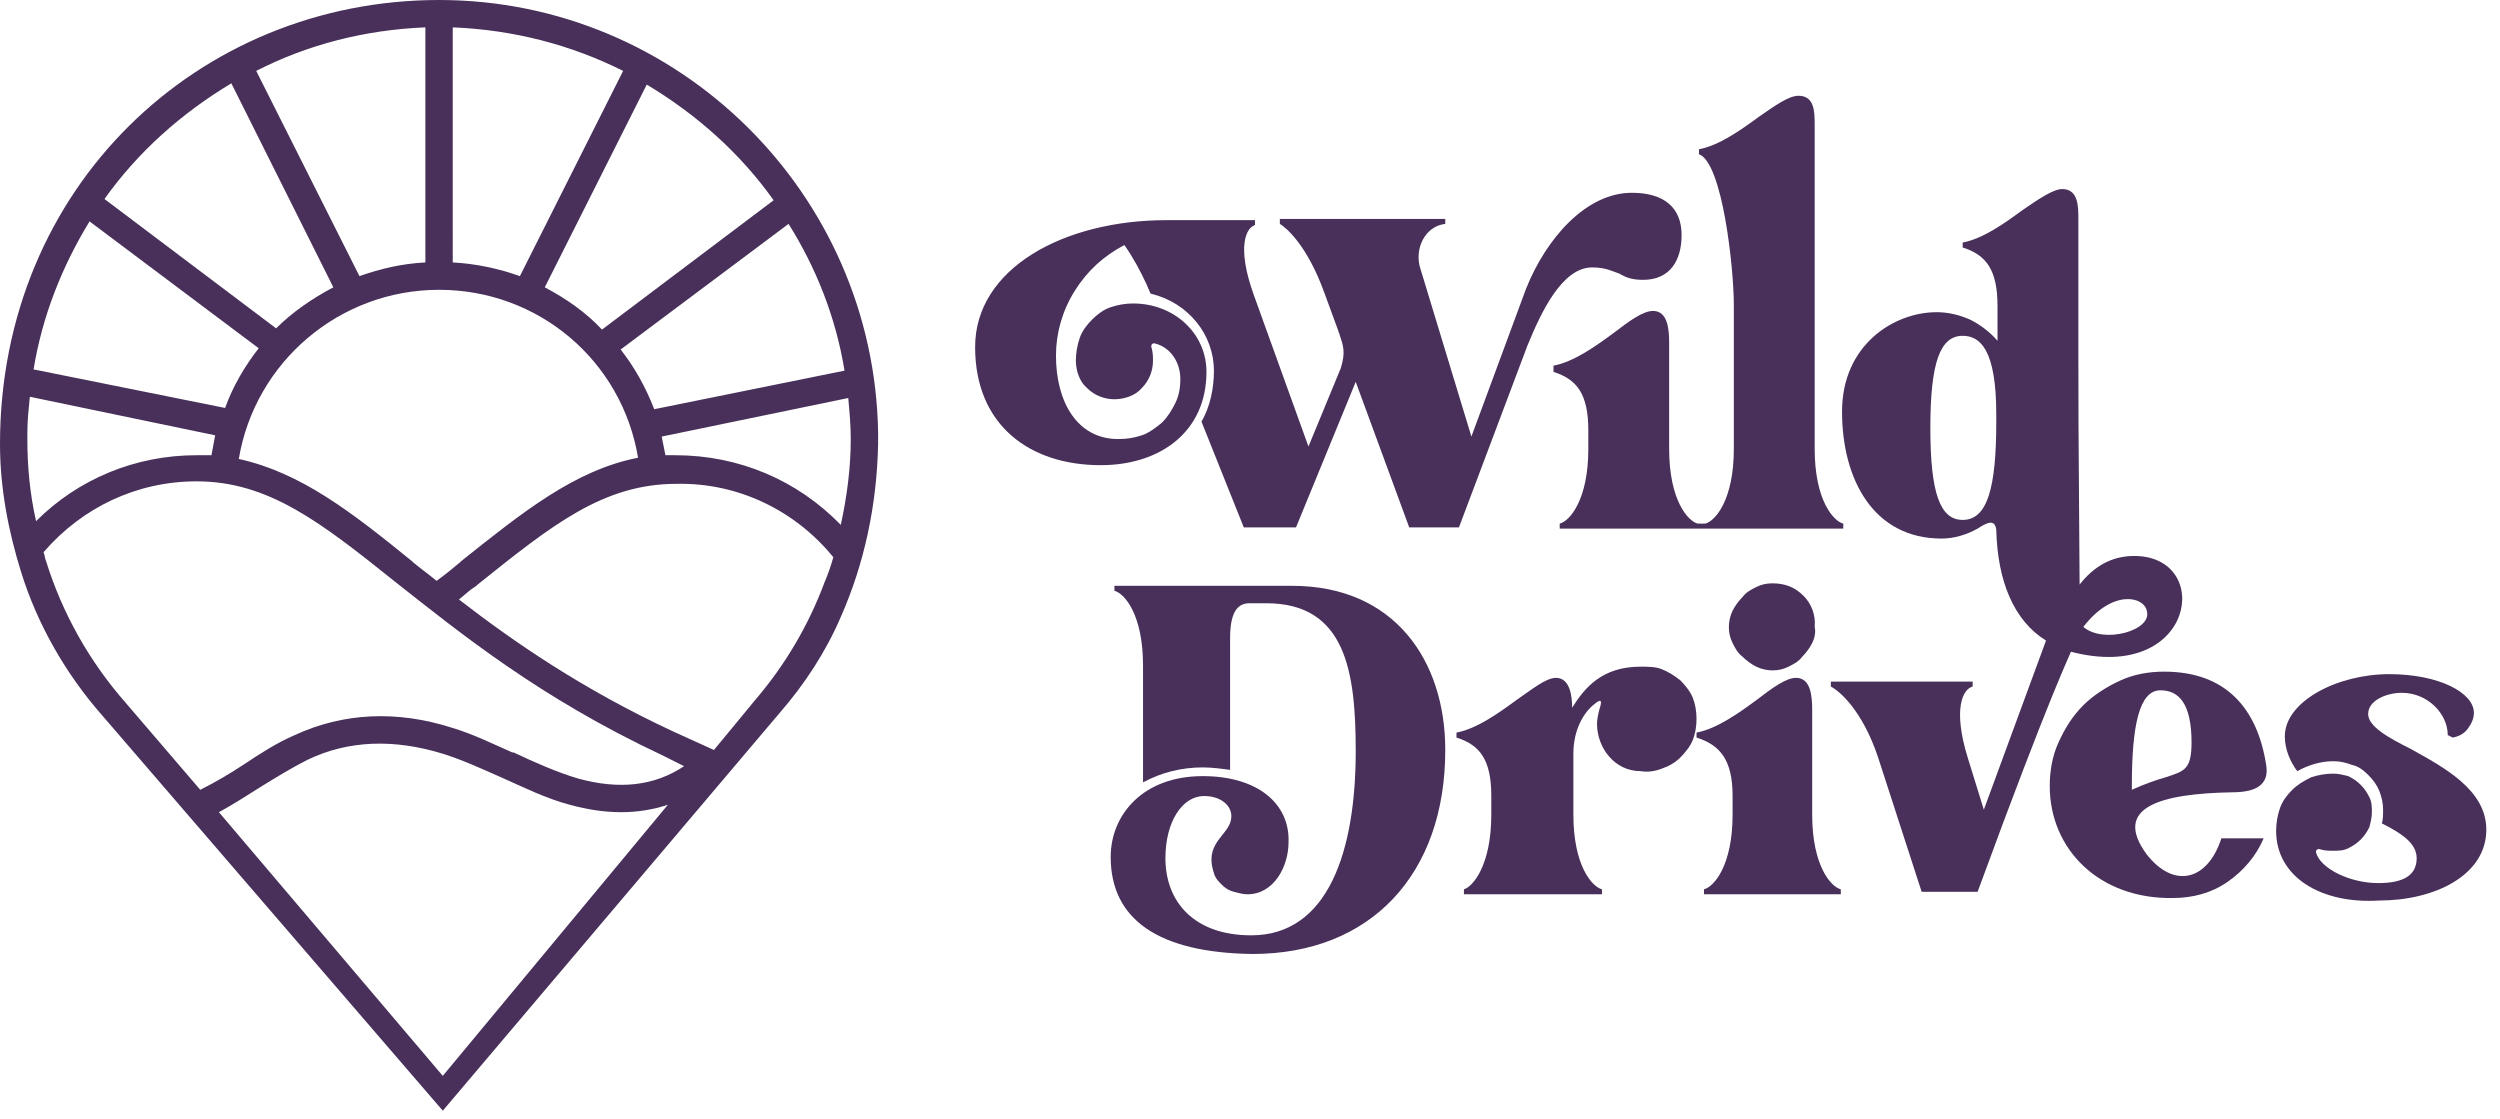
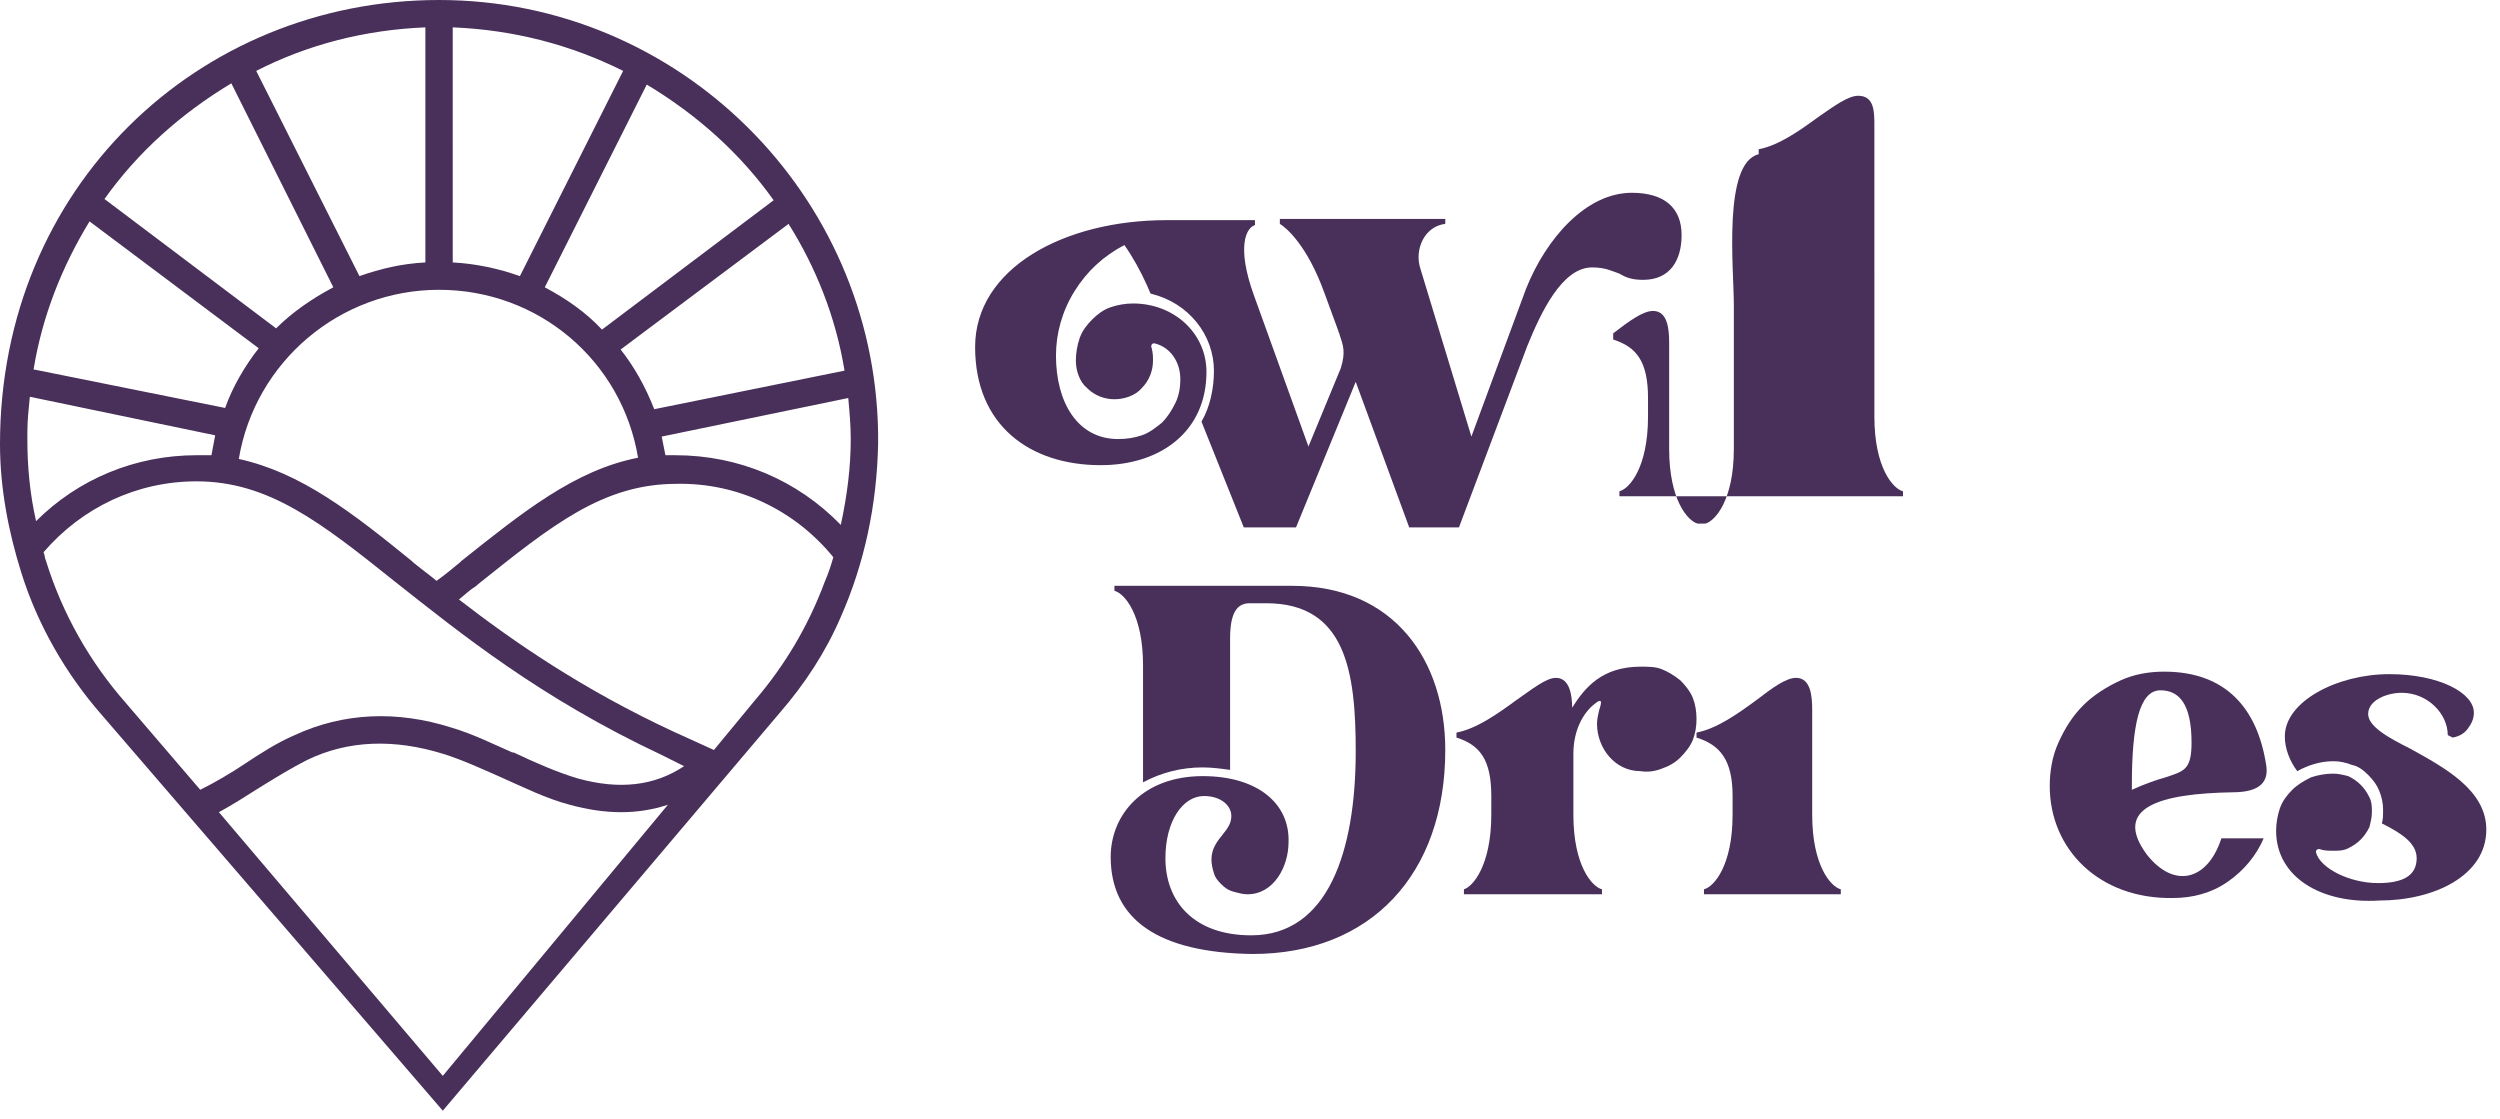
<svg xmlns="http://www.w3.org/2000/svg" version="1.1" id="Layer_1" x="0px" y="0px" viewBox="0 0 201 90" style="enable-background:new 0 0 201 90;" xml:space="preserve">
  <style type="text/css">
	.st0{fill-rule:evenodd;clip-rule:evenodd;fill:#48305A;}
	.st1{fill:#48305A;}
</style>
  <path class="st0" d="M70.6,35.7L70.6,35.7l0-0.9h0C70.3,15.6,54.6,0,35.3,0C16,0,0,15,0,35.7h0c0,3.6,0.7,7.1,1.7,10.3  c1.3,4.2,3.6,8.2,6.5,11.5l27.4,31.8l27.1-32c2-2.3,3.7-4.9,4.9-7.7C69.5,45.3,70.5,40.6,70.6,35.7L70.6,35.7z M68.4,35.3  c0-1.1-0.1-2.2-0.2-3.3l-15,3.1c0.1,0.5,0.2,1,0.3,1.5c0.3,0,0.6,0,0.8,0c5.1,0,9.8,2,13.3,5.6C68.1,39.9,68.4,37.6,68.4,35.3  L68.4,35.3z M67.9,29.8c-0.7-4.3-2.3-8.3-4.5-11.8L49.9,28.1c1.1,1.4,2,3,2.7,4.8L67.9,29.8L67.9,29.8z M48.4,26.5  c-1.3-1.4-2.9-2.5-4.6-3.4L52,6.8c4,2.4,7.5,5.5,10.2,9.3L48.4,26.5L48.4,26.5z M41.8,22.2c-1.7-0.6-3.5-1-5.4-1.1V2.2  c4.9,0.2,9.5,1.4,13.7,3.5L41.8,22.2L41.8,22.2z M20.6,5.7l8.3,16.5c1.7-0.6,3.4-1,5.3-1.1V2.2C29.3,2.4,24.7,3.6,20.6,5.7L20.6,5.7  z M8.4,16c2.7-3.8,6.2-6.9,10.2-9.3l8.2,16.4c-1.7,0.9-3.3,2-4.6,3.3L8.4,16L8.4,16z M2.7,29.7c0.7-4.3,2.3-8.3,4.5-11.9l13.6,10.2  c-1.1,1.4-2.1,3.1-2.7,4.8L2.7,29.7L2.7,29.7z M2.4,31.9c-0.1,1-0.2,1.9-0.2,2.9v0.5c0,2.2,0.2,4.4,0.7,6.6c3.4-3.4,8-5.3,12.9-5.3  c0.4,0,0.8,0,1.2,0c0.1-0.5,0.2-1.1,0.3-1.6L2.4,31.9L2.4,31.9z M51.3,36.8C50,29,43.3,23.3,35.3,23.3s-14.8,5.8-16.1,13.6  c5,1.1,9.1,4.3,13.9,8.2l0.1,0.1c0.6,0.5,1.3,1,1.9,1.5c0.7-0.5,1.3-1,1.9-1.5l0.1-0.1C42,41.2,46.2,37.8,51.3,36.8L51.3,36.8z   M67,44.8c-0.2,0.7-0.4,1.3-0.7,2c-1.3,3.5-3.2,6.7-5.6,9.5l-3.3,4l-3.3-1.5c-7.3-3.4-12.8-7.2-17.2-10.6c0.5-0.4,0.9-0.8,1.4-1.1  l0.1-0.1c6-4.8,10.1-8.1,16-8.1C59.3,38.8,63.9,41,67,44.8L67,44.8z M53.7,64.7c-2.4,0.8-5,0.8-7.9,0c-1.9-0.5-3.7-1.4-5.5-2.2  c-1.6-0.7-3.1-1.4-4.7-1.9c-3.9-1.2-7.6-1.1-10.9,0.5c-1.2,0.6-2.5,1.4-3.8,2.2l0,0c-1.1,0.7-2.2,1.4-3.3,2l18,21.2L53.7,64.7  L53.7,64.7z M55,61.6c-2.4,1.6-5.2,1.9-8.5,1c-1.7-0.5-3.5-1.3-5.2-2.1l-0.1,0c-1.6-0.7-3.2-1.5-4.9-2c-4.4-1.4-8.7-1.2-12.6,0.6  c-1.4,0.6-2.8,1.5-4,2.3l0,0c-1.2,0.8-2.4,1.5-3.6,2.1l-6-7C7.2,53.2,5,49.3,3.7,45.1c-0.1-0.2-0.1-0.5-0.2-0.7  c3.1-3.6,7.5-5.7,12.3-5.7c5.8,0,10,3.3,16,8.1h0c5.2,4.1,11.6,9.3,21.4,13.9L55,61.6L55,61.6z" />
-   <path class="st1" d="M139.4,24.5l0,11.6c0,4.1-1.5,5.8-2.3,6h-0.6c-0.8-0.2-2.3-1.9-2.3-6v-8.5c0-1.1-0.1-2.6-1.3-2.6  c-0.8,0-1.9,0.8-3.2,1.8c-1.5,1.1-3.2,2.3-4.8,2.6l0,0.5c1.9,0.6,2.8,1.8,2.8,4.7v1.5c0,4.1-1.5,5.8-2.3,6v0.4h22.8v-0.4  c-0.8-0.2-2.3-1.9-2.3-6V10.2c0,0,0-0.1,0-0.1c0-1.1,0-2.4-1.3-2.4c-0.8,0-1.9,0.8-3.2,1.7c-1.5,1.1-3.2,2.3-4.8,2.6v0.4  C138.5,13.1,139.4,21.6,139.4,24.5L139.4,24.5z" />
+   <path class="st1" d="M139.4,24.5l0,11.6c0,4.1-1.5,5.8-2.3,6h-0.6c-0.8-0.2-2.3-1.9-2.3-6v-8.5c0-1.1-0.1-2.6-1.3-2.6  c-0.8,0-1.9,0.8-3.2,1.8l0,0.5c1.9,0.6,2.8,1.8,2.8,4.7v1.5c0,4.1-1.5,5.8-2.3,6v0.4h22.8v-0.4  c-0.8-0.2-2.3-1.9-2.3-6V10.2c0,0,0-0.1,0-0.1c0-1.1,0-2.4-1.3-2.4c-0.8,0-1.9,0.8-3.2,1.7c-1.5,1.1-3.2,2.3-4.8,2.6v0.4  C138.5,13.1,139.4,21.6,139.4,24.5L139.4,24.5z" />
  <path class="st1" d="M96.2,25.9c0.9,1.1,1.4,2.5,1.4,3.9c0,1.4-0.3,2.9-1,4.1l3.4,8.5h4.2l4.8-11.7l4.3,11.7h4l5.5-14.6  c1.1-2.7,2.8-6.3,5.2-6.3c1.1,0,1.6,0.3,2.2,0.5c0.5,0.3,1,0.5,1.9,0.5c2.2,0,3.1-1.6,3.1-3.6c0-2.2-1.4-3.4-4-3.4  c-3.7,0-6.9,3.7-8.5,7.7l-4.4,11.9l-4.1-13.5c-0.5-1.5,0.3-3.4,2-3.6v-0.4h-13.3V18c0.5,0.3,2.2,1.7,3.6,5.6l1.1,3  c0,0.1,0.1,0.2,0.1,0.3c0.3,0.9,0.5,1.4,0.1,2.7l-2.6,6.3l-4.4-12.2c-1.4-3.9-0.6-5.4,0.1-5.6v-0.4h-7.1c-8.3,0-15.4,3.9-15.4,10.2  s4.4,9.5,10.1,9.5c4.8,0,8.5-2.7,8.5-7.5c0-3.1-2.6-5.5-5.9-5.5c-0.6,0-1.2,0.1-1.8,0.3c-0.6,0.2-1.1,0.6-1.5,1  c-0.4,0.4-0.8,0.9-1,1.5c-0.2,0.6-0.3,1.2-0.3,1.8c0,0.8,0.3,1.7,0.9,2.2c0.6,0.6,1.4,0.9,2.2,0.9c0.8,0,1.7-0.3,2.2-0.9  c0.6-0.6,0.9-1.4,0.9-2.2c0-0.3,0-0.6-0.1-1c-0.1-0.2,0-0.4,0.2-0.4c1.3,0.3,2.1,1.5,2.1,2.9c0,0.6-0.1,1.3-0.4,1.9  c-0.3,0.6-0.6,1.1-1.1,1.6c-0.5,0.4-1,0.8-1.6,1c-0.6,0.2-1.2,0.3-1.9,0.3c-3.3,0-5-3-5-6.7c0-1.8,0.5-3.6,1.5-5.2  c1-1.6,2.3-2.8,4-3.7c0.7,1,1.3,2.1,1.8,3.2l0.3,0.7C94.1,24,95.3,24.8,96.2,25.9L96.2,25.9z" />
-   <path class="st0" d="M160.5,42.6c-0.1-0.8-0.6-0.7-1.5-0.1c-0.9,0.5-1.9,0.8-2.9,0.8c-5.5,0-8-4.8-8-10.2c0-5.4,4.2-8,7.6-8  c0.9,0,1.8,0.2,2.7,0.6c0.8,0.4,1.6,1,2.2,1.7l0-2.8c0-2.9-0.9-4.1-2.8-4.7v-0.4c1.6-0.3,3.3-1.5,4.8-2.6c1.3-0.9,2.5-1.7,3.2-1.7  c1.3,0,1.3,1.4,1.3,2.4c0,20.5,0,13.9,0.1,29.4c1.1-1.4,2.5-2.3,4.4-2.3c6.4,0,4.9,10.3-5.1,7.7c0,0.1-1.6,3.2-7.5,19.3h-4.5  L151,60.9c-1.3-3.9-3.2-5.4-3.8-5.7v-0.4h11.4v0.4c-0.8,0.2-1.6,1.8-0.4,5.7l1.3,4.2l5-13.6C161.9,49.9,160.6,46.7,160.5,42.6  L160.5,42.6z M167.5,50.4c1.6,1.4,5.6,0.3,5.1-1.3C172.4,48,169.9,47.3,167.5,50.4z M157.8,41.8c2,0,2.7-2.6,2.7-7.9v-0.6  c0-5.2-1.3-6.3-2.7-6.3c-1.8,0-2.6,2.1-2.6,7.4C155.2,39.7,156,41.8,157.8,41.8z" />
  <path class="st1" d="M96.7,62.4c-4.8,0-7.4,3.1-7.4,6.5c0,5,3.8,7.7,11.4,7.8c9.5,0,15.5-6.4,15.5-16.4c0-7.2-4.1-13.2-12.3-13.2  H89.6v0.4c0.8,0.2,2.3,1.9,2.3,6v9.4c1.5-0.8,3.1-1.2,4.8-1.2c0.7,0,1.5,0.1,2.2,0.2V51.3c0-2.4,0.8-2.8,1.6-2.8h1.3  c6.4,0,7.2,5.5,7.2,11.9c0,8-2.2,14.8-8.4,14.8c-4.6,0-6.9-2.7-6.9-6.2c0-3,1.4-5,3.1-5c1.4,0,2.2,0.8,2.2,1.6c0,0.6-0.3,1-0.7,1.5  c-0.4,0.5-0.9,1.1-0.9,2c0,0.4,0.1,0.8,0.2,1.1c0.1,0.4,0.4,0.7,0.6,0.9c0.3,0.3,0.6,0.5,1,0.6c0.4,0.1,0.7,0.2,1.1,0.2  c2.1,0,3.3-2.2,3.3-4.2C103.7,64.6,101.1,62.4,96.7,62.4L96.7,62.4z" />
  <path class="st1" d="M119.9,65.5V64c0-2.9-0.9-4.1-2.8-4.7v-0.4c1.6-0.3,3.3-1.5,4.8-2.6c1.3-0.9,2.4-1.8,3.2-1.8  c1.1,0,1.3,1.4,1.3,2.4c1-1.6,2.4-3.3,5.5-3.3c0.6,0,1.2,0,1.7,0.2c0.5,0.2,1,0.5,1.5,0.9c0.4,0.4,0.8,0.9,1,1.4  c0.2,0.5,0.3,1.1,0.3,1.7c0,0.6-0.1,1.2-0.3,1.7c-0.2,0.5-0.6,1-1,1.4c-0.4,0.4-0.9,0.7-1.5,0.9c-0.5,0.2-1.1,0.3-1.7,0.2  c-2.1,0-3.5-1.9-3.5-3.8c0-0.4,0.1-0.8,0.2-1.2c0.2-0.6,0.2-0.9-0.4-0.4c-0.9,0.7-1.7,2.1-1.7,4v4.9c0,4.1,1.5,5.8,2.3,6v0.4h-11.1  v-0.4C118.4,71.3,119.9,69.6,119.9,65.5L119.9,65.5z" />
  <path class="st1" d="M139.3,64v1.5c0,4.1-1.5,5.8-2.3,6v0.4H148v-0.4c-0.8-0.2-2.3-1.9-2.3-6v-8.4c0-1.1-0.1-2.6-1.3-2.6  c-0.8,0-1.9,0.8-3.2,1.8c-1.5,1.1-3.2,2.3-4.8,2.6v0.4C138.3,59.9,139.3,61.1,139.3,64L139.3,64z" />
-   <path class="st1" d="M145,47.9c-0.7-0.7-1.5-1-2.5-1c-0.5,0-0.9,0.1-1.3,0.3c-0.4,0.2-0.8,0.4-1.1,0.8c-0.3,0.3-0.6,0.7-0.8,1.1  c-0.2,0.4-0.3,0.9-0.3,1.3c0,0.5,0.1,0.9,0.3,1.3c0.2,0.4,0.4,0.8,0.8,1.1c0.3,0.3,0.7,0.6,1.1,0.8s0.9,0.3,1.3,0.3  c0.5,0,0.9-0.1,1.3-0.3c0.4-0.2,0.8-0.4,1.1-0.8c0.3-0.3,0.6-0.7,0.8-1.1c0.2-0.4,0.3-0.9,0.2-1.3C146,49.4,145.6,48.5,145,47.9  L145,47.9z" />
  <path class="st1" d="M183,66.8c0-0.6,0.1-1.2,0.3-1.8c0.2-0.6,0.6-1.1,1-1.5c0.4-0.4,0.9-0.7,1.5-1c0.6-0.2,1.2-0.3,1.8-0.3  c0.4,0,0.8,0.1,1.2,0.2c0.4,0.2,0.7,0.4,1,0.7c0.3,0.3,0.5,0.6,0.7,1c0.2,0.4,0.2,0.8,0.2,1.2c0,0.4-0.1,0.8-0.2,1.2  c-0.2,0.4-0.4,0.7-0.7,1c-0.3,0.3-0.6,0.5-1,0.7c-0.4,0.2-0.8,0.2-1.2,0.2c-0.3,0-0.7,0-1-0.1c-0.2-0.1-0.4,0-0.4,0.2  c0.3,1.3,2.7,2.5,5,2.5c2,0,3.1-0.6,3.1-2c0-1.2-1.2-2-2.8-2.8c0.1-0.3,0.1-0.7,0.1-1.1c0-0.5-0.1-1-0.3-1.5  c-0.2-0.5-0.5-0.9-0.9-1.3c-0.4-0.4-0.8-0.7-1.3-0.8c-0.5-0.2-1-0.3-1.5-0.3c-1,0-2,0.3-2.9,0.8c-0.6-0.8-1-1.8-1-2.8  c0-2.8,4.2-5,8.4-5c4,0,6.8,1.5,6.8,3.1c0,0.5-0.2,0.9-0.5,1.3c-0.3,0.4-0.7,0.6-1.2,0.7l-0.4-0.2c0-1.7-1.6-3.4-3.7-3.4  c-1.2,0-2.7,0.6-2.7,1.7c0,1,1.6,1.9,3.4,2.8c2.7,1.5,6.1,3.3,6.1,6.5c0,3.7-4.2,5.7-8.6,5.7C186.6,72.7,183,70.5,183,66.8L183,66.8  z" />
  <path class="st0" d="M164.8,63.2c0-1.2,0.2-2.4,0.7-3.5c0.5-1.1,1.1-2.1,2-3c0.8-0.8,1.9-1.5,3-2c1.1-0.5,2.3-0.7,3.5-0.7  c5,0,7.5,3,8.2,7.5c0.2,1.2-0.3,2.2-2.7,2.2c-5.8,0.1-9.7,1.2-6.9,5c2.2,2.8,4.9,2.1,6-1.3h3.4c-0.6,1.4-1.6,2.6-2.9,3.5  s-2.8,1.3-4.4,1.3C168.8,72.3,164.8,68.3,164.8,63.2L164.8,63.2z M176.2,59.7c0-3.1-1-4.2-2.5-4.2c-1.7,0-2.3,2.8-2.3,7.7v0.3  c1.1-0.5,2-0.8,2.7-1C175.6,62,176.2,61.9,176.2,59.7z" />
</svg>